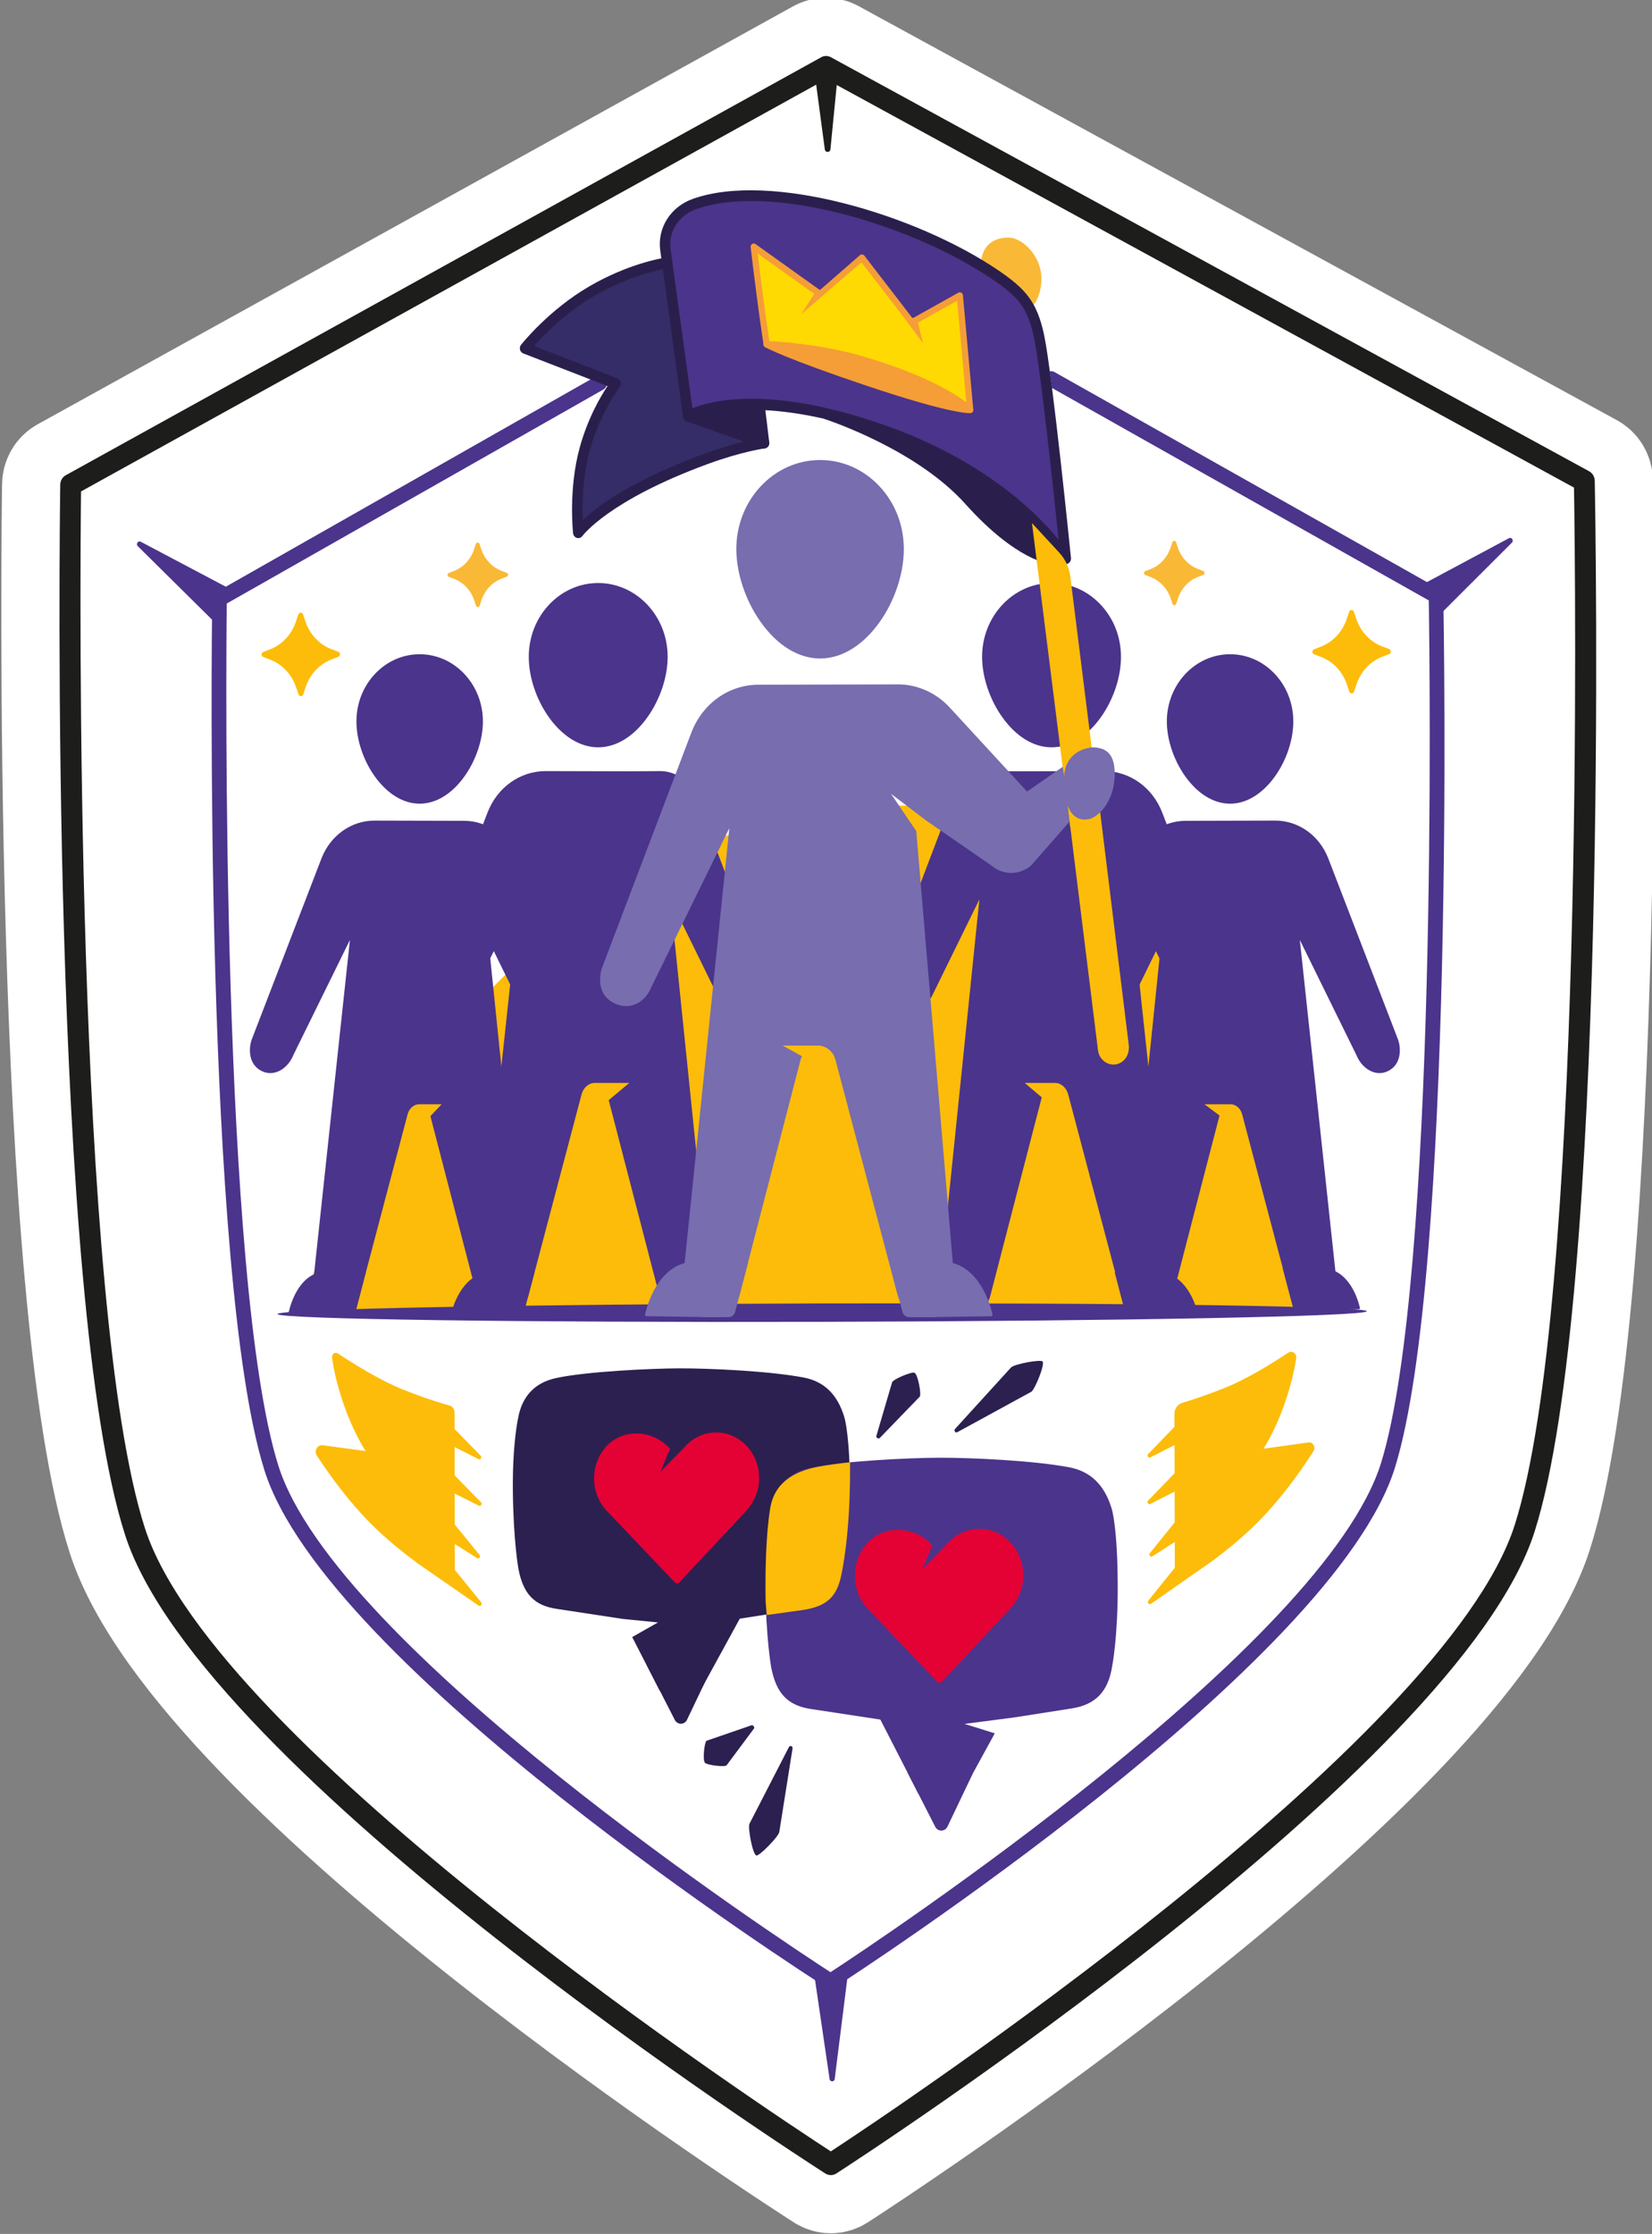
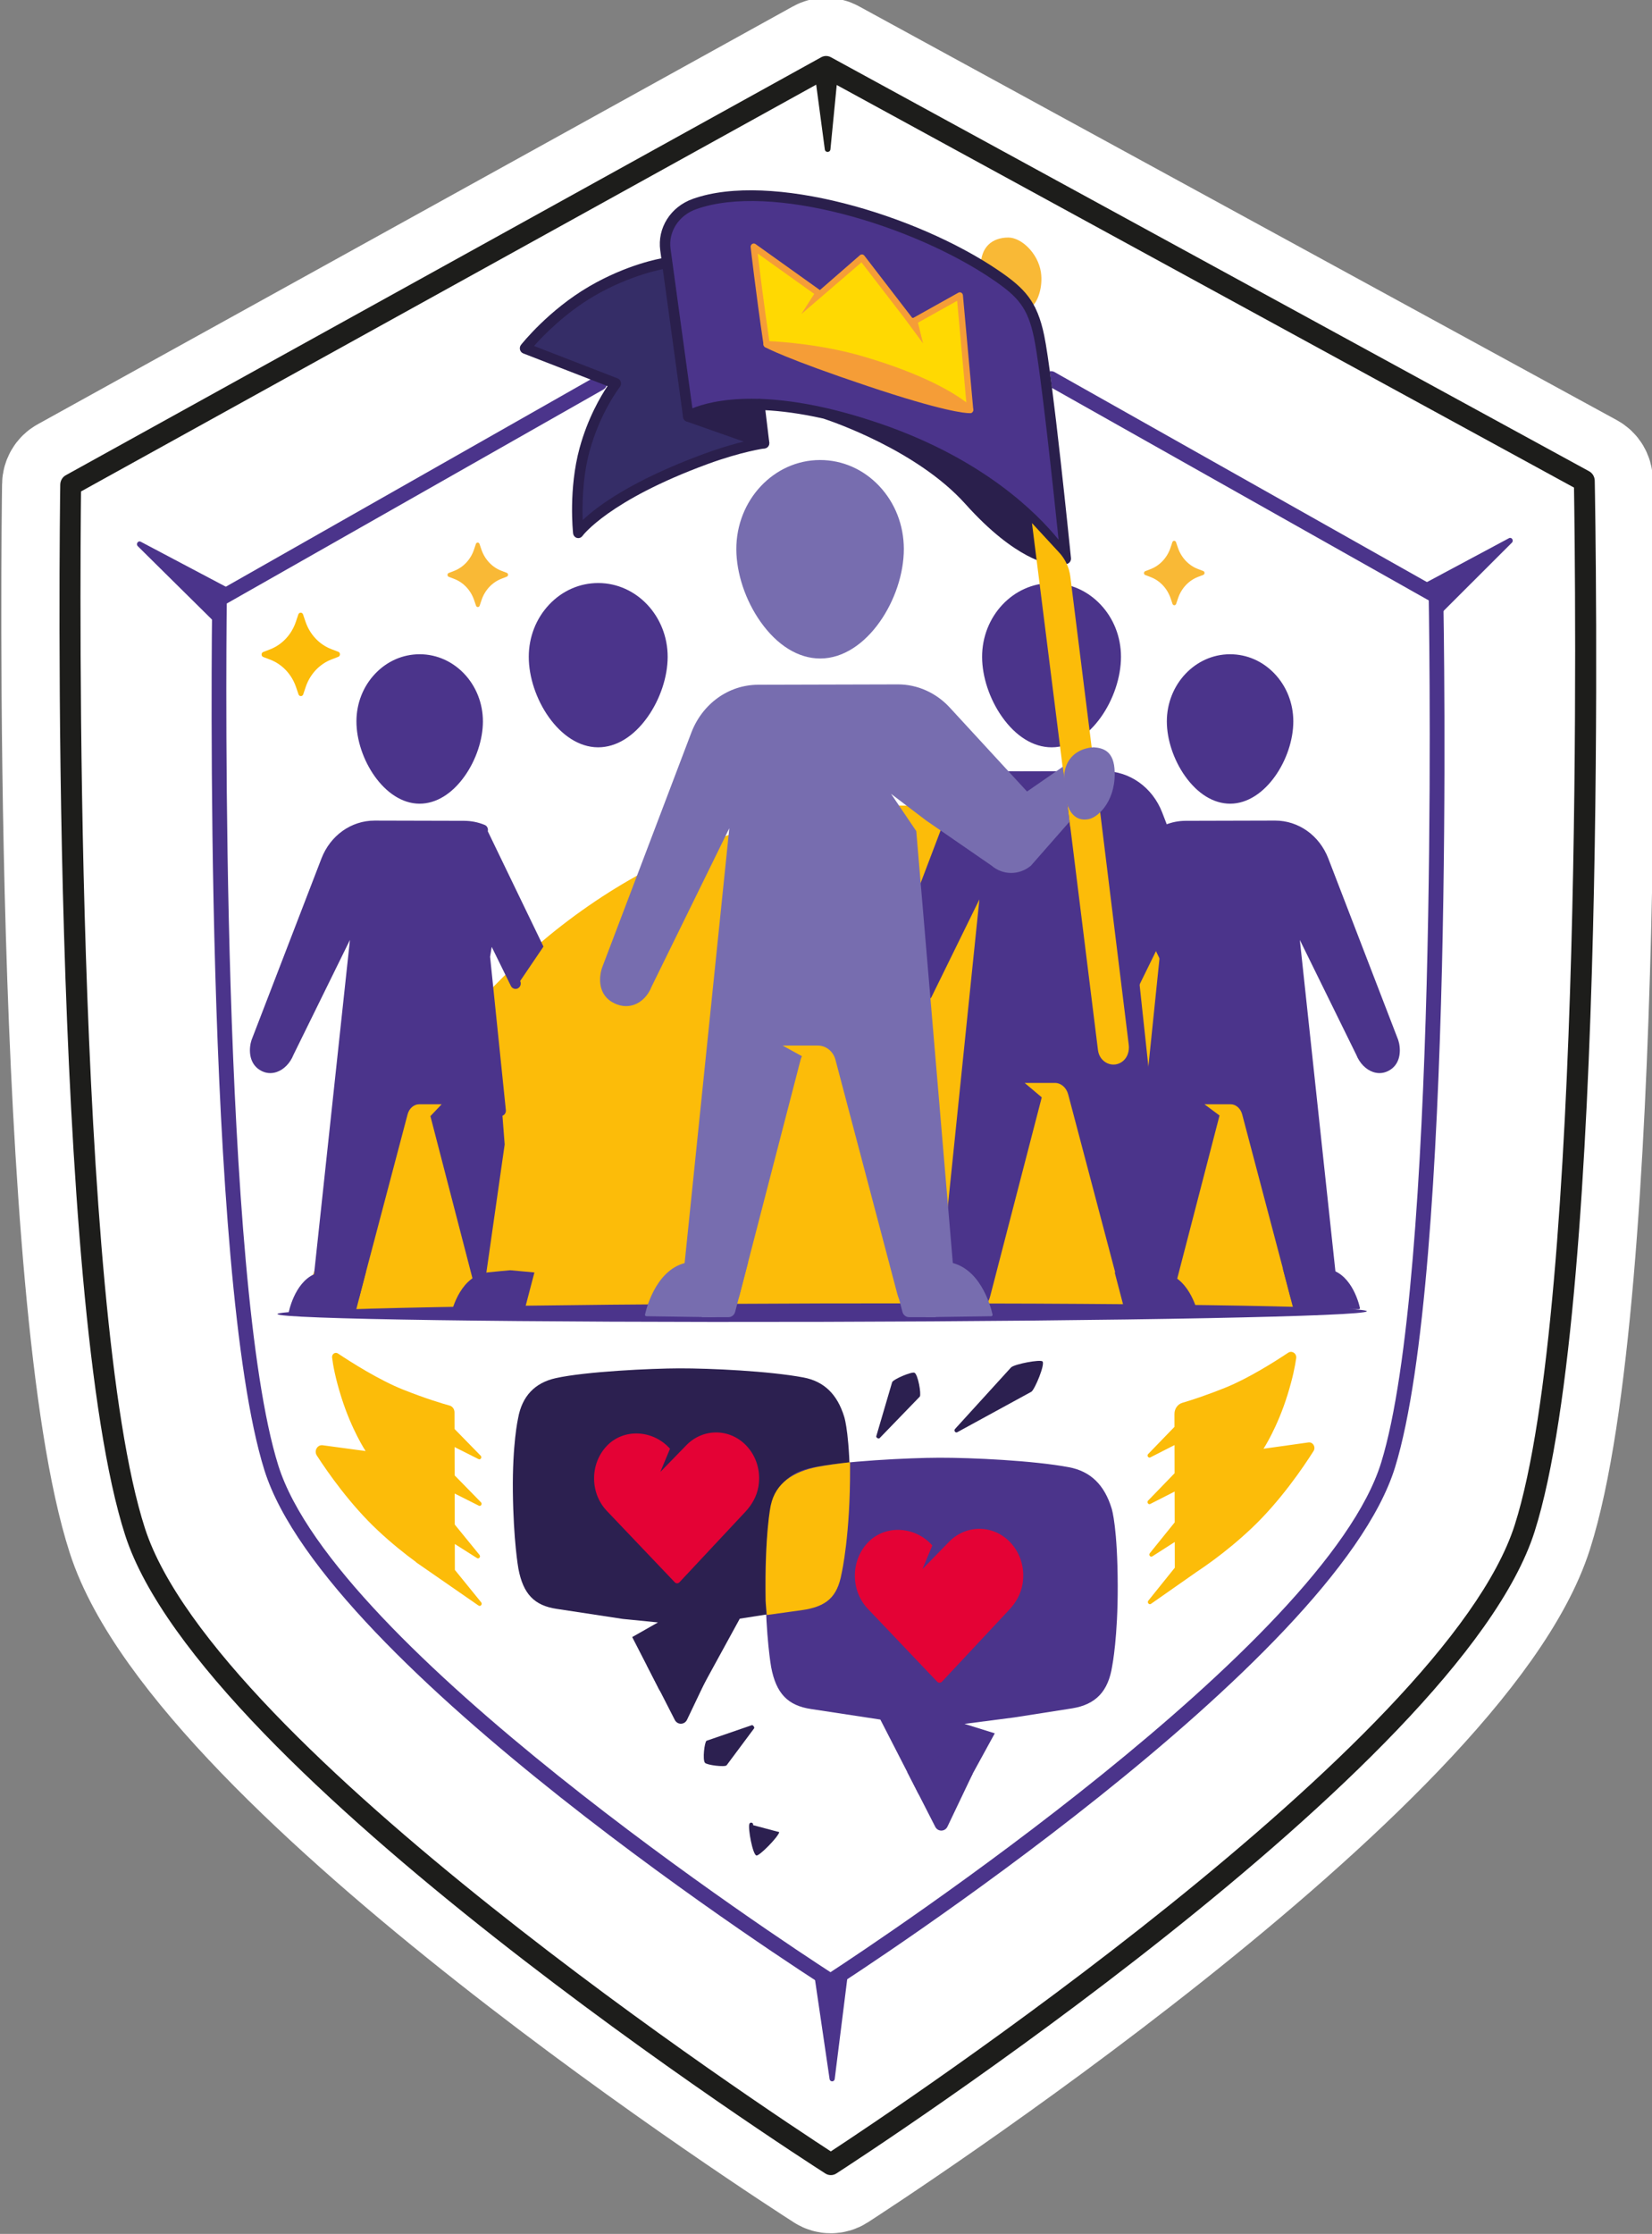
<svg xmlns="http://www.w3.org/2000/svg" xmlns:ns1="http://www.inkscape.org/namespaces/inkscape" width="85.282mm" height="115.296mm" viewBox="0 0 85.282 115.296" version="1.1" id="svg1">
  <rect x="0" y="0" width="85.282" height="115.296" fill="#808080" stroke="none" />
  <defs id="defs1">
    <clipPath id="clipPath16">
      <path d="M 0,595.276 H 841.89 V 0 H 0 Z" id="path14" />
    </clipPath>
  </defs>
  <g ns1:label="Layer 1" ns1:groupmode="layer" id="layer1" transform="translate(-71.702,-62.442)">
    <g id="g10" transform="matrix(0.353,0,0,-0.353,-35.152,227.417)">
      <g id="g12" clip-path="url(#clipPath16)">
        <g id="g18" transform="translate(535.917,397.066)">
          <path d="m 0,0 c -0.012,0.581 -0.325,1.109 -0.817,1.378 l -110.889,60.539 c -0.446,0.245 -0.977,0.242 -1.422,-0.003 L -223.597,0.804 c -0.491,-0.272 -0.802,-0.802 -0.811,-1.382 -0.071,-4.851 -1.62,-119.196 9.496,-153.606 11.208,-34.693 98.683,-90.942 102.4,-93.32 0.244,-0.156 0.521,-0.233 0.797,-0.233 0.278,0 0.557,0.079 0.802,0.238 3.714,2.396 91.065,59.095 102.115,93.846 C 2.164,-119.188 0.094,-4.85 0,0" style="fill:#ffffff;fill-opacity:1;fill-rule:nonzero;stroke:none" id="path20" />
        </g>
        <g id="g22" transform="translate(535.917,397.066)">
          <path d="m 0,0 c -0.012,0.581 -0.325,1.109 -0.817,1.378 l -110.889,60.539 c -0.446,0.245 -0.977,0.242 -1.422,-0.003 L -223.597,0.804 c -0.491,-0.272 -0.802,-0.802 -0.811,-1.382 -0.071,-4.851 -1.62,-119.196 9.496,-153.606 11.208,-34.693 98.683,-90.942 102.4,-93.32 0.244,-0.156 0.521,-0.233 0.797,-0.233 0.278,0 0.557,0.079 0.802,0.238 3.714,2.396 91.065,59.095 102.115,93.846 C 2.164,-119.188 0.094,-4.85 0,0 Z" style="fill:none;stroke:#ffffff;stroke-width:17.008;stroke-linecap:butt;stroke-linejoin:miter;stroke-miterlimit:10;stroke-dasharray:none;stroke-opacity:1" id="path24" />
        </g>
        <g id="g26" transform="translate(346.69,275.834)">
          <path d="m 0,0 c 0,0 19.398,66.667 80.33,73.345 60.932,6.679 71.654,-73.931 71.654,-73.931 z" style="fill:#fcbc09;fill-opacity:1;fill-rule:nonzero;stroke:none" id="path28" />
        </g>
        <g id="g30" transform="translate(426.162,260.201)">
          <path d="m 0,0 c -1.012,3.305 -2.96,5.185 -5.957,5.749 -4.98,0.939 -13.632,1.346 -18.186,1.334 -3.977,-0.01 -13.674,-0.454 -18.064,-1.435 -3.061,-0.682 -4.907,-2.662 -5.479,-5.821 -0.034,-0.153 -0.851,-3.833 -0.771,-10.8 0.083,-7.107 0.778,-11.067 0.81,-11.246 0.697,-3.679 2.318,-5.379 5.591,-5.864 l 9.69,-1.474 5.128,-0.509 -3.768,-2.139 3.717,-7.24 c 0.6,-1.344 1.84,-2.191 3.239,-2.21 h 0.057 c 1.375,0.004 2.611,0.811 3.199,2.051 l 5.522,10.087 9.76,1.529 c 3.32,0.546 5.049,2.389 5.597,5.921 0.031,0.165 0.793,4.106 0.771,11.236 C 0.832,-2.805 0.08,-0.245 0,0" style="fill:#2c2050;fill-opacity:1;fill-rule:nonzero;stroke:none" id="path32" />
        </g>
        <g id="g34" transform="translate(465.264,246.818)">
          <path d="M 0,0 C -1.057,3.451 -3.093,5.416 -6.224,6.007 -11.43,6.988 -20.47,7.413 -25.226,7.4 -29.381,7.39 -39.514,6.926 -44.102,5.902 h -0.001 c -3.197,-0.715 -5.128,-2.783 -5.724,-6.083 -0.036,-0.161 -0.889,-4.006 -0.806,-11.286 0.086,-7.425 0.814,-11.563 0.846,-11.751 0.729,-3.844 2.423,-5.62 5.843,-6.127 l 10.126,-1.54 5.304,-10.332 c 0.626,-1.404 1.923,-2.289 3.385,-2.309 0.02,0.001 0.039,0 0.06,0 1.436,0.004 2.727,0.847 3.34,2.144 l 4.647,8.485 -4.429,1.38 7.287,0.946 8.465,1.326 c 3.468,0.569 5.275,2.496 5.848,6.186 0.033,0.172 0.829,4.29 0.807,11.741 C 0.869,-2.931 0.083,-0.257 0,0" style="fill:#4b348b;fill-opacity:1;fill-rule:nonzero;stroke:none" id="path36" />
        </g>
        <g id="g38" transform="translate(382.181,328.951)">
          <path d="m 0,0 -8.141,16.859 c 0.087,0.379 -0.09,0.778 -0.447,0.926 -0.964,0.397 -1.979,0.6 -3.018,0.603 l -13.066,0.033 h -0.022 c -3.428,0 -6.48,-2.175 -7.779,-5.548 l -10.218,-26.526 c -0.359,-1.067 -0.548,-3.309 1.218,-4.399 0.775,-0.478 1.634,-0.574 2.477,-0.281 1.047,0.365 1.957,1.303 2.434,2.507 l 8.257,16.796 -5.459,-50.828 c -0.09,-1.062 0.243,-2.099 0.915,-2.868 0.657,-0.75 1.588,-1.181 2.554,-1.185 h 0.009 c 1.561,0 2.944,1.111 3.366,2.705 l 7.048,26.678 c 0.228,0.868 0.923,1.473 1.689,1.473 h 0.003 3.288 l -1.644,-1.737 6.862,-26.459 c 0.108,-0.424 0.519,-0.684 0.935,-0.56 0.407,0.115 0.647,0.552 0.536,0.977 l -0.388,1.498 2.916,20.407 -0.326,4.193 c 0.32,0.124 0.538,0.448 0.5,0.818 l -2.306,22.429 0.237,1.443 2.804,-5.712 c 0.135,-0.275 0.402,-0.434 0.68,-0.434 0.116,0 0.235,0.029 0.346,0.088 0.376,0.201 0.524,0.68 0.331,1.072 z" style="fill:#4b348b;fill-opacity:1;fill-rule:nonzero;stroke:none" id="path40" />
        </g>
        <g id="g42" transform="translate(415.429,247.284)">
          <path d="m 0,0 c -0.035,-0.143 -0.893,-4.048 -0.758,-13.943 0.007,-0.487 0.155,-1.658 0.167,-2.121 l 5.03,0.697 c 3.725,0.516 5.276,1.924 5.91,5.373 0.03,0.136 1.276,5.633 1.24,15.428 -0.002,0.521 0.007,0.35 10e-4,0.839 C 9.795,6.072 8.192,5.853 6.906,5.61 3.272,4.924 0.686,3.201 0,0" style="fill:#fcbc09;fill-opacity:1;fill-rule:nonzero;stroke:none" id="path44" />
        </g>
        <g id="g46" transform="translate(399.846,428.963)">
          <path d="m 0,0 c 0,0 -8.407,-2.029 -13.359,-5.596 -4.953,-3.567 -6.285,-6.678 -6.285,-6.678 l 12.626,-5.436 c 0,0 -3.517,-2.808 -4.612,-10.329 -1.096,-7.521 -0.865,-10.71 -0.865,-10.71 0,0 8.279,6.448 15.433,8.966 7.153,2.517 11.3,3.43 11.3,3.43 L 3.758,-22.369 0.55,-0.031 Z" style="fill:#352d67;fill-opacity:1;fill-rule:nonzero;stroke:none" id="path48" />
        </g>
        <g id="g50" transform="translate(404.192,407.026)">
          <path d="M 0,0 7.43,1.179 10.326,1.3 9.892,-4.416 c 0,0 -8.93,2.723 -9.892,4.416" style="fill:#2a1f4c;fill-opacity:1;fill-rule:nonzero;stroke:none" id="path52" />
        </g>
        <g id="g54" transform="translate(401.822,436.062)">
          <path d="m 0,0 c 0,0 1.851,2.985 10.838,2.768 8.987,-0.218 19.14,-3.31 19.14,-3.31 l 15.277,-7.065 6.981,-6.026 4.55,-34.77 -1.73,0.62 -16.546,9.456 c 0,0 -7.841,6.197 -13.202,8.002 -5.361,1.805 -16.745,2.527 -16.745,2.527 l -4.989,-1.239 -1.801,0.21 -3.749,24.314 z" style="fill:#4b348b;fill-opacity:1;fill-rule:nonzero;stroke:none" id="path56" />
        </g>
        <g id="g58" transform="translate(454.924,427.576)">
          <path d="m 0,0 c 0.352,-2.263 -0.542,-4.547 -1.375,-5.061 -0.901,-0.554 -2.14,1.682 -3.373,2.91 -1.916,1.908 -4.041,3.027 -4.041,3.027 -0.007,2.793 1.671,4.163 4.025,4.169 C -2.855,5.05 -0.429,2.756 0,0" style="fill:#f9b936;fill-opacity:1;fill-rule:nonzero;stroke:none" id="path60" />
        </g>
        <g id="g62" transform="translate(507.178,315.298)">
          <path d="m 0,0 -10.218,26.526 c -1.299,3.373 -4.35,5.549 -7.778,5.549 h -0.023 l -13.065,-0.034 c -1.039,-0.002 -2.054,-0.206 -3.018,-0.603 -0.357,-0.148 -0.535,-0.546 -0.447,-0.926 l -8.141,-16.859 3.408,-5.032 c -0.193,-0.392 -0.044,-0.871 0.331,-1.072 0.111,-0.059 0.23,-0.088 0.347,-0.088 0.278,0 0.544,0.159 0.68,0.434 l 2.804,5.712 0.236,-1.443 -2.305,-22.429 c -0.038,-0.37 0.18,-0.694 0.5,-0.818 l -0.326,-4.193 2.916,-20.407 -0.388,-1.498 c -0.111,-0.424 0.129,-0.862 0.536,-0.976 0.416,-0.124 0.827,0.136 0.934,0.559 l 6.888,26.555 -2.207,1.641 h 3.826 0.003 c 0.766,0 1.461,-0.604 1.689,-1.473 l 7.048,-26.678 c 0.421,-1.593 1.805,-2.705 3.366,-2.705 h 0.008 c 0.966,0.004 1.898,0.436 2.554,1.186 0.672,0.768 1.006,1.805 0.916,2.867 l -5.46,50.828 8.257,-16.795 c 0.478,-1.205 1.388,-2.142 2.435,-2.507 0.843,-0.294 1.702,-0.197 2.476,0.281 C 0.549,-3.309 0.359,-1.067 0,0" style="fill:#4b348b;fill-opacity:1;fill-rule:nonzero;stroke:none" id="path64" />
        </g>
        <g id="g66" transform="translate(483.943,319.276)">
          <path d="m 0,0 -11.272,29.265 c -1.421,3.689 -4.759,6.068 -8.51,6.068 h -0.024 l -12.16,-0.031 -4.585,0.031 c -2.006,-0.003 -4.187,-1.26 -4.954,-3.194 l -1.913,-4.823 c -0.012,-0.024 -0.031,-0.04 -0.041,-0.066 l -0.339,-0.894 -10e-4,-0.002 -3.657,-9.627 h -0.825 l 1.268,-14.975 0.924,0.258 c 0.02,-0.013 0.032,-0.032 0.054,-0.044 0.376,-0.2 0.834,-0.044 1.026,0.346 l 6.998,14.261 -4.872,-47.391 -0.065,0.223 c 0,0 -0.923,-6.589 -1.038,-8.755 -0.116,-2.166 0.836,-3.4 0.836,-3.4 0,0 0.028,-0.004 0.067,-0.01 0.713,-1.008 1.817,-1.607 3.018,-1.607 h 0.007 c 1.69,0.004 3.185,1.214 3.631,2.942 l 7.535,29.056 -2.498,2.109 h 4.423 c 0.896,0.003 1.681,-0.691 1.943,-1.684 l 7.775,-29.431 c 0.455,-1.723 1.95,-2.924 3.638,-2.924 h 0.008 c 1.044,0.004 2.05,0.47 2.759,1.282 0.727,0.83 1.088,1.952 0.99,3.098 l -6.071,56.519 9.31,-18.934 c 0.515,-1.301 1.493,-2.311 2.614,-2.702 0.907,-0.316 1.832,-0.209 2.67,0.307 C 0.57,-3.555 0.381,-1.146 0,0" style="fill:#4b348b;fill-opacity:1;fill-rule:nonzero;stroke:none" id="path68" />
        </g>
        <g id="g70" transform="translate(373.109,386.995)">
          <path d="M 0,0 -0.281,0.823 C -0.371,1.089 -0.724,1.088 -0.813,0.822 L -1.09,-0.003 c -0.486,-1.448 -1.555,-2.59 -2.913,-3.115 l -0.774,-0.298 c -0.249,-0.096 -0.248,-0.472 0.002,-0.567 L -4,-4.278 c 1.361,-0.517 2.434,-1.654 2.927,-3.099 l 0.28,-0.824 c 0.09,-0.265 0.444,-0.264 0.533,0.002 l 0.277,0.824 c 0.486,1.449 1.554,2.591 2.913,3.115 l 0.773,0.299 c 0.25,0.096 0.249,0.472 -10e-4,0.566 L 2.927,-3.1 C 1.566,-2.583 0.493,-1.446 0,0" style="fill:#f9b936;fill-opacity:1;fill-rule:nonzero;stroke:none" id="path72" />
        </g>
        <g id="g74" transform="translate(347.384,376.448)">
          <path d="M 0,0 -0.363,1.066 C -0.48,1.41 -0.937,1.409 -1.053,1.064 l -0.359,-1.067 c -0.629,-1.876 -2.012,-3.354 -3.771,-4.034 l -1.002,-0.386 c -0.323,-0.124 -0.322,-0.611 0.002,-0.734 l 1.003,-0.382 c 1.763,-0.669 3.152,-2.141 3.79,-4.013 l 0.363,-1.066 c 0.117,-0.343 0.575,-0.342 0.691,0.002 l 0.358,1.068 c 0.629,1.875 2.012,3.354 3.771,4.033 l 1.002,0.386 c 0.323,0.125 0.322,0.611 -0.002,0.734 L 3.79,-4.013 C 2.027,-3.344 0.638,-1.872 0,0" style="fill:#fcbc09;fill-opacity:1;fill-rule:nonzero;stroke:none" id="path76" />
        </g>
        <g id="g78" transform="translate(473.876,387.255)">
          <path d="M 0,0 0.276,0.825 C 0.366,1.091 0.719,1.092 0.81,0.826 L 1.09,0.003 c 0.493,-1.446 1.566,-2.583 2.928,-3.1 l 0.774,-0.295 c 0.25,-0.094 0.251,-0.47 0.002,-0.566 L 4.02,-4.257 C 2.661,-4.781 1.593,-5.923 1.106,-7.372 L 0.83,-8.196 C 0.741,-8.462 0.388,-8.463 0.297,-8.198 l -0.28,0.823 c -0.493,1.446 -1.566,2.583 -2.927,3.1 l -0.776,0.295 c -0.25,0.095 -0.251,0.47 -10e-4,0.567 l 0.774,0.298 C -1.555,-2.59 -0.486,-1.448 0,0" style="fill:#f9b936;fill-opacity:1;fill-rule:nonzero;stroke:none" id="path80" />
        </g>
        <g id="g82" transform="translate(499.648,376.841)">
-           <path d="M 0,0 0.358,1.068 C 0.475,1.412 0.932,1.414 1.049,1.07 L 1.412,0.004 C 2.05,-1.868 3.439,-3.34 5.201,-4.01 L 6.205,-4.391 C 6.528,-4.514 6.53,-5 6.207,-5.125 L 5.205,-5.512 C 3.445,-6.19 2.063,-7.669 1.434,-9.544 l -0.359,-1.068 c -0.115,-0.345 -0.573,-0.346 -0.69,-0.002 l -0.364,1.066 c -0.637,1.872 -2.027,3.343 -3.789,4.013 l -1.003,0.382 c -0.324,0.122 -0.325,0.609 -0.002,0.734 l 1.002,0.386 C -2.012,-3.354 -0.629,-1.875 0,0" style="fill:#fcbc09;fill-opacity:1;fill-rule:nonzero;stroke:none" id="path84" />
-         </g>
+           </g>
        <g id="g86" transform="translate(431.277,396.295)">
          <path d="m 0,0 c -2.313,2.449 -5.381,3.796 -8.645,3.796 h -0.03 c -6.753,-0.018 -12.235,-5.871 -12.218,-13.049 0.009,-3.512 1.33,-7.473 3.537,-10.596 2.447,-3.466 5.546,-5.374 8.727,-5.374 h 0.022 C -1.823,-25.205 3.621,-16.437 3.604,-9.19 3.596,-5.716 2.315,-2.452 0,0" style="fill:#776daf;fill-opacity:1;fill-rule:nonzero;stroke:none" id="path88" />
        </g>
        <g id="g90" transform="translate(463.65,378.96)">
          <path d="m 0,0 c -1.917,2.03 -4.461,3.147 -7.167,3.147 h -0.026 c -5.6,-0.014 -10.145,-4.866 -10.131,-10.816 0.007,-2.902 1.097,-6.173 2.919,-8.751 2.029,-2.873 4.603,-4.454 7.249,-4.454 h 0.018 C -1.513,-20.859 3.001,-13.61 2.987,-7.618 2.98,-4.738 1.92,-2.033 0,0" style="fill:#4b348b;fill-opacity:1;fill-rule:nonzero;stroke:none" id="path92" />
        </g>
        <g id="g94" transform="translate(489.119,368.829)">
          <path d="m 0,0 c -1.745,1.849 -4.062,2.866 -6.527,2.866 h -0.024 c -5.098,-0.013 -9.237,-4.431 -9.224,-9.848 0.006,-2.637 0.997,-5.608 2.651,-7.95 1.848,-2.614 4.193,-4.053 6.608,-4.053 H -6.5 c 5.122,0.013 9.232,6.603 9.22,12.051 C 2.714,-4.313 1.748,-1.851 0,0" style="fill:#4b348b;fill-opacity:1;fill-rule:nonzero;stroke:none" id="path96" />
        </g>
        <g id="g98" transform="translate(410.182,336.003)">
-           <path d="m 0,0 -3.657,9.627 -10e-4,0.002 -0.34,0.895 c -0.009,0.025 -0.029,0.042 -0.041,0.066 l -1.912,4.822 c -0.767,1.935 -2.948,3.191 -4.954,3.195 l -4.585,-0.032 -12.161,0.032 h -0.023 c -3.751,0 -7.09,-2.38 -8.511,-6.069 l -11.272,-29.265 c -0.38,-1.146 -0.57,-3.555 1.332,-4.729 0.837,-0.516 1.762,-0.623 2.669,-0.306 1.122,0.39 2.099,1.4 2.615,2.701 l 9.309,18.935 -6.071,-56.52 c -0.098,-1.146 0.264,-2.268 0.99,-3.098 0.709,-0.811 1.715,-1.278 2.759,-1.282 h 0.009 c 1.688,0 3.182,1.201 3.637,2.924 l 7.776,29.431 c 0.262,0.994 1.047,1.687 1.942,1.685 h 5.039 l -3.008,-2.52 7.429,-28.646 c 0.447,-1.727 1.942,-2.937 3.632,-2.941 h 0.007 c 1.201,0 2.305,0.598 3.017,1.606 0.04,0.006 0.068,0.011 0.068,0.011 0,0 0.951,1.233 0.836,3.399 -0.115,2.166 -1.038,8.755 -1.038,8.755 l -0.066,-0.222 -4.872,47.39 6.998,-14.261 c 0.193,-0.39 0.651,-0.545 1.027,-0.345 0.021,0.011 0.034,0.031 0.053,0.044 L -0.444,-14.974 0.825,0 Z" style="fill:#4b348b;fill-opacity:1;fill-rule:nonzero;stroke:none" id="path100" />
-         </g>
+           </g>
        <g id="g102" transform="translate(383.019,378.96)">
          <path d="m 0,0 c 1.917,2.03 4.461,3.147 7.167,3.147 h 0.026 c 5.599,-0.014 10.145,-4.866 10.131,-10.816 -0.007,-2.902 -1.098,-6.173 -2.919,-8.751 -2.03,-2.873 -4.603,-4.454 -7.25,-4.454 H 7.138 C 1.512,-20.859 -3.001,-13.61 -2.988,-7.618 -2.98,-4.738 -1.92,-2.033 0,0" style="fill:#4b348b;fill-opacity:1;fill-rule:nonzero;stroke:none" id="path104" />
        </g>
        <g id="g106" transform="translate(357.549,368.829)">
          <path d="M 0,0 C 1.746,1.849 4.063,2.866 6.527,2.866 H 6.55 c 5.099,-0.013 9.238,-4.431 9.225,-9.848 -0.006,-2.637 -0.997,-5.608 -2.651,-7.95 -1.848,-2.614 -4.193,-4.053 -6.608,-4.053 H 6.5 c -5.122,0.013 -9.232,6.603 -9.22,12.051 C -2.713,-4.313 -1.748,-1.851 0,0" style="fill:#4b348b;fill-opacity:1;fill-rule:nonzero;stroke:none" id="path108" />
        </g>
        <g id="g110" transform="translate(510.231,381.629)">
          <path d="M 0,0 13.146,7.034 C 13.537,7.243 13.894,6.699 13.575,6.38 L 2.639,-4.541 2.476,-1.396 Z" style="fill:#4b348b;fill-opacity:1;fill-rule:nonzero;stroke:none" id="path112" />
        </g>
        <g id="g114" transform="translate(426.719,178.906)">
          <path d="m 0,0 -1.947,-15.521 c -0.058,-0.46 -0.682,-0.467 -0.749,-0.008 L -5.012,0.24 -2.479,-1.39 Z" style="fill:#4b348b;fill-opacity:1;fill-rule:nonzero;stroke:none" id="path116" />
        </g>
        <g id="g118" transform="translate(336.458,381.181)">
          <path d="m 0,0 -13.178,6.966 c -0.391,0.207 -0.746,-0.339 -0.426,-0.655 l 10.987,-10.866 0.148,3.147 z" style="fill:#4b348b;fill-opacity:1;fill-rule:nonzero;stroke:none" id="path120" />
        </g>
        <g id="g122" transform="translate(502.592,275.635)">
          <path d="m 0,0 c 0.002,-0.742 -35.661,-1.436 -79.655,-1.549 -43.994,-0.114 -79.66,0.397 -79.662,1.139 -0.002,0.743 35.661,1.436 79.656,1.55 C -35.667,1.253 -0.001,0.743 0,0" style="fill:#4b348b;fill-opacity:1;fill-rule:nonzero;stroke:none" id="path124" />
        </g>
        <g id="g126" transform="translate(443.524,424.179)">
          <path d="m 0,0 c -0.014,0.159 -0.104,0.3 -0.238,0.375 -0.135,0.076 -0.297,0.076 -0.434,0.001 l -6.598,-3.688 -0.158,0.028 -6.986,9.075 c -0.077,0.101 -0.19,0.164 -0.312,0.177 -0.118,0.008 -0.242,-0.027 -0.337,-0.109 l -5.853,-5.097 -9.414,6.724 c -0.148,0.107 -0.342,0.112 -0.494,0.015 -0.154,-0.097 -0.239,-0.278 -0.219,-0.464 0.007,-0.062 0.707,-6.327 1.884,-14.28 0.034,-0.228 0.219,-0.399 0.441,-0.404 0.069,-0.002 7.039,-0.212 13.847,-2.205 11.797,-3.453 15.571,-7.207 15.607,-7.244 0.088,-0.09 0.203,-0.136 0.322,-0.136 0.065,0 0.132,0.015 0.196,0.046 0.173,0.086 0.277,0.276 0.259,0.476 z" style="fill:#f59d37;fill-opacity:1;fill-rule:nonzero;stroke:none" id="path128" />
        </g>
        <g id="g130" transform="translate(428.901,415.247)">
          <path d="m 0,0 c -6.002,1.757 -12.122,2.15 -13.688,2.225 -0.862,5.863 -1.459,10.753 -1.702,12.81 L -7.125,9.131 -9.019,6.175 -0.213,13.747 6.018,5.654 8.79,1.901 8.045,4.923 13.777,8.127 15.122,-6.734 C 13.421,-5.432 9.033,-2.644 0,0" style="fill:#ffd902;fill-opacity:1;fill-rule:nonzero;stroke:none" id="path132" />
        </g>
        <g id="g134" transform="translate(444.484,406.944)">
          <path d="m 0,0 c -0.662,0 -3.844,0.254 -14.931,3.969 -11.94,4.002 -14.844,5.61 -14.962,5.677 -0.222,0.125 -0.305,0.414 -0.185,0.646 0.12,0.231 0.396,0.317 0.62,0.194 0.028,-0.016 2.997,-1.65 14.807,-5.608 C -2.492,0.804 -0.056,0.937 0.043,0.956 0.295,0.96 0.516,0.786 0.539,0.527 0.564,0.268 0.391,0.037 0.144,0.005 0.132,0.004 0.089,0 0,0" style="fill:#f59d37;fill-opacity:1;fill-rule:nonzero;stroke:none" id="path136" />
        </g>
        <g id="g138" transform="translate(494.05,256.453)">
          <path d="m 0,0 -6.568,-0.921 c 0,0 2.007,3.043 3.508,7.871 0.755,2.43 1.108,4.202 1.271,5.363 0.098,0.688 -0.615,1.173 -1.169,0.805 C -4.934,11.803 -8.801,9.356 -12.125,8.02 -15.032,6.852 -17.201,6.155 -18.434,5.795 -19.127,5.592 -19.595,4.926 -19.593,4.16 l 0.004,-1.88 -3.873,-4.001 c -0.203,-0.273 0.113,-0.637 0.386,-0.444 l 3.494,1.779 0.009,-4.117 -3.899,-4.027 c -0.203,-0.274 0.113,-0.638 0.385,-0.445 l 3.52,1.793 0.01,-4.504 -3.646,-4.518 c -0.202,-0.274 0.113,-0.638 0.386,-0.444 l 3.267,2.093 0.008,-3.761 -3.875,-4.821 c -0.211,-0.283 0.116,-0.66 0.398,-0.46 l 6.629,4.64 c 0.744,0.493 1.581,1.071 2.499,1.75 l 0.002,0.001 c 1.689,1.248 3.618,2.808 5.584,4.667 4.176,3.947 7.518,8.857 9.051,11.278 C 1.116,-0.676 0.657,0.092 0,0" style="fill:#fcbc09;fill-opacity:1;fill-rule:nonzero;stroke:none" id="path140" />
        </g>
        <g id="g142" transform="translate(373.08,233.065)">
          <path d="m 0,0 -3.858,4.751 -0.009,3.787 3.238,-2.053 c 0.273,-0.191 0.587,0.174 0.383,0.447 l -3.627,4.451 -0.01,4.532 3.488,-1.754 c 0.273,-0.192 0.587,0.174 0.383,0.446 l -3.878,3.967 -0.009,4.138 3.462,-1.742 c 0.274,-0.192 0.588,0.174 0.384,0.446 l -3.852,3.94 -0.006,2.426 c -10e-4,0.473 -0.289,0.881 -0.72,0.999 -1.109,0.305 -3.461,1.009 -6.763,2.318 -3.551,1.406 -7.724,4.071 -9.558,5.294 -0.408,0.272 -0.921,-0.082 -0.86,-0.591 0.136,-1.128 0.481,-3.045 1.357,-5.82 1.523,-4.821 3.544,-7.853 3.544,-7.853 l -6.278,0.848 c -0.776,0.104 -1.301,-0.815 -0.857,-1.5 1.614,-2.496 4.884,-7.174 8.925,-10.957 1.97,-1.844 3.899,-3.388 5.59,-4.625 L -9.556,5.882 -0.397,-0.462 C -0.114,-0.66 0.211,-0.281 0,0" style="fill:#fcbc09;fill-opacity:1;fill-rule:nonzero;stroke:none" id="path144" />
        </g>
        <g id="g146" transform="translate(411.866,255.967)">
          <path d="m 0,0 c -2.459,2.605 -6.445,2.592 -8.89,-0.023 l -3.703,-3.805 1.413,3.392 -0.154,0.164 c -2.471,2.617 -6.711,2.832 -9.152,0.182 -1.163,-1.262 -1.801,-2.928 -1.796,-4.697 0.004,-1.786 0.661,-3.464 1.852,-4.725 l 9.944,-10.447 c 0.192,-0.201 0.501,-0.2 0.691,0.004 l 9.654,10.322 c 0.939,1.005 1.656,2.261 1.89,3.656 C 2.124,-3.735 1.465,-1.552 0,0" style="fill:#e40235;fill-opacity:1;fill-rule:nonzero;stroke:none" id="path148" />
        </g>
        <g id="g150" transform="translate(450.455,241.837)">
          <path d="m 0,0 c -2.51,2.657 -6.577,2.645 -9.07,-0.023 l -3.779,-3.882 1.441,3.461 -0.156,0.167 c -2.522,2.67 -6.848,2.888 -9.338,0.185 -1.187,-1.287 -1.837,-2.987 -1.833,-4.792 0.004,-1.823 0.675,-3.534 1.889,-4.82 l 10.147,-10.66 c 0.195,-0.205 0.511,-0.204 0.705,0.004 l 9.849,10.532 c 0.959,1.025 1.691,2.307 1.929,3.73 C 2.166,-3.812 1.494,-1.583 0,0" style="fill:#e40235;fill-opacity:1;fill-rule:nonzero;stroke:none" id="path152" />
        </g>
        <g id="g154" transform="translate(513.773,380.256)">
          <path d="m 0,0 c -0.007,0.401 -0.222,0.768 -0.56,0.958 l -56.316,31.749 c -0.218,0.123 -0.455,0.141 -0.681,0.101 l 0.315,-2.428 55.118,-31.072 c 0.136,-8.595 1.355,-99.051 -6.958,-126.046 -8.216,-26.679 -73.773,-70.101 -80.536,-74.521 -6.778,4.388 -72.424,47.469 -80.759,74.104 -8.435,26.951 -7.629,117.412 -7.533,126.008 l 55.069,31.285 c 0.518,0.295 0.709,0.971 0.426,1.512 -0.282,0.541 -0.929,0.741 -1.448,0.446 L -179.479,0.498 c -0.339,-0.192 -0.551,-0.56 -0.558,-0.962 -0.056,-4.024 -1.295,-98.867 7.629,-127.381 8.991,-28.729 79.251,-73.775 82.236,-75.678 0.172,-0.108 0.365,-0.163 0.558,-0.163 0.194,0 0.388,0.055 0.559,0.166 2.983,1.919 73.146,47.327 82.006,76.1 C 1.746,-98.859 0.075,-4.023 0,0" style="fill:#4b348b;fill-opacity:1;fill-rule:nonzero;stroke:none" id="path156" />
        </g>
        <g id="g158" transform="translate(387.271,388.672)">
          <path d="m 0,0 c -0.065,0 -0.131,0.009 -0.196,0.027 -0.303,0.085 -0.526,0.352 -0.562,0.677 -0.028,0.261 -0.684,6.477 0.948,12.461 1.197,4.387 3.102,7.598 4.083,9.065 l -12.324,4.778 c -0.231,0.09 -0.407,0.29 -0.471,0.539 -0.064,0.249 -0.008,0.515 0.148,0.713 0.164,0.206 4.047,5.079 9.936,8.522 5.6,3.275 10.487,4.106 10.692,4.139 0.403,0.072 0.806,-0.227 0.872,-0.661 0.065,-0.435 -0.218,-0.842 -0.635,-0.911 C 12.444,39.341 7.657,38.521 2.308,35.394 -1.907,32.929 -5.108,29.627 -6.474,28.095 L 5.757,23.353 c 0.23,-0.09 0.406,-0.29 0.47,-0.538 C 6.291,22.567 6.237,22.301 6.081,22.103 6.052,22.066 3.2,18.385 1.657,12.729 0.613,8.9 0.565,4.873 0.647,2.64 2.729,4.608 7.75,8.414 18.36,12.313 c 3.828,1.408 6.676,2.025 7.962,2.261 l -0.588,4.881 c -0.053,0.436 0.244,0.835 0.661,0.889 0.418,0.057 0.8,-0.254 0.852,-0.69 l 0.681,-5.647 C 27.981,13.571 27.685,13.173 27.267,13.118 27.233,13.113 23.885,12.657 18.866,10.812 4.432,5.506 0.651,0.374 0.615,0.322 0.468,0.117 0.239,0 0,0" style="fill:#2a1f4c;fill-opacity:1;fill-rule:nonzero;stroke:none" id="path160" />
        </g>
        <g id="g162" transform="translate(412.608,409.051)">
          <path d="m 0,0 c -4.486,0 -7.282,-0.839 -8.647,-1.399 l -3.194,23.308 v 0.001 c -0.344,2.51 1.194,4.897 3.739,5.804 10.934,3.894 31.636,-2.295 43.381,-10.286 3.725,-2.534 5.118,-4.12 6.031,-8.51 0.961,-4.624 2.867,-22.512 3.596,-29.531 C 41.75,-16.717 33.921,-8.859 19.027,-3.707 10.778,-0.854 4.527,0 0,0 m 42.8,9.256 c -1.032,4.969 -2.818,6.871 -6.689,9.505 C 24.072,26.954 2.748,33.266 -8.593,29.22 -11.844,28.062 -13.8,24.963 -13.35,21.684 v 10e-4 l 3.338,-24.367 c 0.035,-0.262 0.195,-0.488 0.424,-0.603 0.229,-0.116 0.499,-0.104 0.718,0.031 0.067,0.041 5.843,3.406 19.387,0.349 1.137,-0.372 13.703,-4.614 20.751,-12.476 7.477,-8.34 12.318,-8.781 12.52,-8.796 0.019,-0.001 0.036,-0.001 0.054,-0.001 0.394,0 0.725,0.317 0.756,0.734 0.005,0.071 -0.012,0.137 -0.025,0.204 l 0.37,-0.009 c 0.24,-0.341 0.359,-0.536 0.369,-0.55 0.141,-0.237 0.389,-0.374 0.645,-0.374 0.083,0 0.168,0.014 0.25,0.044 0.335,0.121 0.546,0.467 0.509,0.836 -0.111,1.087 -2.7,26.703 -3.916,32.549" style="fill:#2a1f4c;fill-opacity:1;fill-rule:nonzero;stroke:none" id="path164" />
        </g>
        <g id="g166" transform="translate(414.442,401.783)">
          <path d="m 0,0 c -0.081,0 -0.163,0.014 -0.244,0.042 l -11.091,3.903 c -0.399,0.14 -0.614,0.591 -0.479,1.008 0.134,0.417 0.567,0.642 0.967,0.5 L 0.244,1.55 C 0.644,1.41 0.858,0.958 0.723,0.542 0.616,0.21 0.319,0 0,0" style="fill:#2a1f4c;fill-opacity:1;fill-rule:nonzero;stroke:none" id="path168" />
        </g>
        <g id="g170" transform="translate(463.568,348.808)">
          <path d="m 0,0 -0.673,0.729 0.475,0.39 -4.141,33.121 c -0.164,1.313 -0.728,2.537 -1.608,3.49 l -4.001,4.333 5.579,-44.371 0.017,0.015 4.057,-32.705 c 0.231,-1.861 2.277,-2.752 3.668,-1.589 0.664,0.555 0.942,1.478 0.834,2.358 z" style="fill:#fcbc09;fill-opacity:1;fill-rule:nonzero;stroke:none" id="path172" />
        </g>
        <g id="g174" transform="translate(465.684,355.006)">
          <path d="m 0,0 c -0.22,2.623 -1.788,2.985 -2.99,3.077 -0.021,0.002 -0.043,0.005 -0.058,0.002 -0.078,0 -1.931,-0.02 -3.199,-1.389 -0.795,-0.856 -1.176,-2.018 -1.135,-3.453 0.077,-2.736 0.563,-4.385 1.528,-5.19 0.423,-0.354 0.921,-0.531 1.485,-0.531 0.196,0 0.4,0.021 0.611,0.064 C -2.188,-7.101 0.367,-4.412 0,0" style="fill:#776daf;fill-opacity:1;fill-rule:nonzero;stroke:none" id="path176" />
        </g>
        <g id="g178" transform="translate(416.287,416.834)">
          <path d="m 0,0 c 0,0 8.707,-0.668 14.489,-2.464 5.782,-1.796 12.885,-6.159 12.885,-6.159 l -0.13,-0.707 c 0,0 -9.391,2.444 -15.348,4.711 -5.958,2.268 -10.681,3.658 -10.681,3.658 z" style="fill:#f59d37;fill-opacity:1;fill-rule:nonzero;stroke:none" id="path180" />
        </g>
        <g id="g182" transform="translate(406.78,274.769)">
          <path d="m 0,0 -9.555,0.137 c -0.128,0.002 -0.223,0.119 -0.194,0.249 0.291,1.278 1.877,7.127 6.65,7.689 C -1.028,8.319 0,0 0,0" style="fill:#776daf;fill-opacity:1;fill-rule:nonzero;stroke:none" id="path184" />
        </g>
        <g id="g186" transform="translate(412.118,282.837)">
          <path d="m 0,0 -1.908,-7.296 c -0.119,-0.456 -0.516,-0.772 -0.969,-0.772 h -3.924 l 2.443,8.466 z" style="fill:#776daf;fill-opacity:1;fill-rule:nonzero;stroke:none" id="path188" />
        </g>
        <g id="g190" transform="translate(377.324,281.63)">
          <path d="m 0,0 c 0,0 -2.333,-0.203 -3.306,-0.317 -3.867,-0.456 -5.152,-5.196 -5.388,-6.232 -0.024,-0.104 0.053,-0.2 0.156,-0.202 l 6.563,-0.094 -0.004,-0.016 H 1.2 c 0.367,0 0.689,0.256 0.785,0.626 l 1.547,5.912 z" style="fill:#4b348b;fill-opacity:1;fill-rule:nonzero;stroke:none" id="path192" />
        </g>
        <g id="g194" transform="translate(469.251,281.63)">
          <path d="M 0,0 C 0,0 2.334,-0.203 3.306,-0.317 7.173,-0.773 8.459,-5.513 8.694,-6.549 8.718,-6.653 8.641,-6.749 8.537,-6.751 L 1.975,-6.845 1.979,-6.861 H -1.2 c -0.367,0 -0.689,0.256 -0.785,0.626 l -1.546,5.912 z" style="fill:#4b348b;fill-opacity:1;fill-rule:nonzero;stroke:none" id="path196" />
        </g>
        <g id="g198" transform="translate(493.565,282.161)">
          <path d="M 0,0 C 0,0 2.151,-0.187 3.048,-0.292 6.614,-0.712 7.8,-5.083 8.017,-6.038 8.039,-6.135 7.968,-6.223 7.872,-6.225 L 1.82,-6.312 1.825,-6.327 h -2.932 c -0.338,0 -0.635,0.236 -0.724,0.577 l -1.426,5.452 z" style="fill:#4b348b;fill-opacity:1;fill-rule:nonzero;stroke:none" id="path200" />
        </g>
        <g id="g202" transform="translate(352.956,281.694)">
          <path d="M 0,0 C 0,0 -2.152,-0.19 -3.048,-0.298 -6.614,-0.726 -7.8,-5.179 -8.017,-6.151 -8.04,-6.25 -7.968,-6.34 -7.873,-6.342 L -1.82,-6.43 -1.825,-6.445 h 2.932 c 0.338,0 0.635,0.24 0.724,0.588 l 1.426,5.553 z" style="fill:#4b348b;fill-opacity:1;fill-rule:nonzero;stroke:none" id="path204" />
        </g>
        <g id="g206" transform="translate(438.107,274.769)">
          <path d="M 0,0 9.555,0.137 C 9.683,0.139 9.778,0.256 9.749,0.386 9.458,1.664 7.871,7.513 3.099,8.075 1.028,8.319 0,0 0,0" style="fill:#776daf;fill-opacity:1;fill-rule:nonzero;stroke:none" id="path208" />
        </g>
        <g id="g210" transform="translate(432.769,282.837)">
          <path d="m 0,0 1.908,-7.296 c 0.12,-0.456 0.517,-0.772 0.97,-0.772 H 6.801 L 4.359,0.398 Z" style="fill:#776daf;fill-opacity:1;fill-rule:nonzero;stroke:none" id="path212" />
        </g>
        <g id="g214" transform="translate(458.136,355.25)">
          <path d="M 0,0 -5.238,-3.626 -16.546,8.657 c -1.978,2.15 -4.733,3.381 -7.563,3.381 h -0.025 l -20.425,-0.053 c -4.325,-0.011 -8.165,-2.772 -9.784,-7.033 l -12.958,-34.114 c -0.496,-1.222 -0.857,-3.887 1.327,-5.219 1.057,-0.646 2.221,-0.795 3.271,-0.424 1.123,0.397 2.06,1.373 2.544,2.616 l 11.382,23.196 -6.844,-66.576 c -0.103,-1.277 0.312,-2.546 1.139,-3.48 0.804,-0.911 1.939,-1.432 3.116,-1.432 h 0.01 c 1.912,0.004 3.601,1.374 4.106,3.327 l 8.895,34.304 c 0.048,0.185 0.118,0.358 0.198,0.525 l -2.822,1.55 h 5.168 0.006 c 1.179,0 2.225,-0.847 2.546,-2.061 l 9.051,-34.259 c 0.516,-1.948 2.206,-3.306 4.113,-3.306 h 0.009 c 1.181,0.003 2.317,0.531 3.119,1.448 0.822,0.939 1.232,2.211 1.123,3.486 l -5.592,66.051 -3.689,5.451 5.149,-3.912 9.534,-6.574 c 1.671,-1.43 4.029,-1.454 5.77,-0.022 l 5.647,6.435 z" style="fill:#776daf;fill-opacity:1;fill-rule:nonzero;stroke:none" id="path216" />
        </g>
        <g id="g218" transform="translate(444.962,208.04)">
          <path d="m 0,0 -3.699,-7.757 c -0.364,-0.764 -1.405,-0.78 -1.789,-0.026 l -4.092,8.009 5.296,2.647 z" style="fill:#4b348b;fill-opacity:1;fill-rule:nonzero;stroke:none" id="path220" />
        </g>
        <g id="g222" transform="translate(406.874,223.664)">
          <path d="M 0,0 -3.699,-7.758 C -4.064,-8.521 -5.104,-8.537 -5.488,-7.783 L -9.58,0.226 -4.284,2.873 Z" style="fill:#2c2050;fill-opacity:1;fill-rule:nonzero;stroke:none" id="path224" />
        </g>
        <g id="g226" transform="translate(413.321,196.057)">
-           <path d="m 0,0 c -0.555,0.141 -1.252,3.979 -1.034,4.608 l 5.767,11.205 c 0.122,0.356 0.633,0.198 0.55,-0.169 L 3.343,3.419 C 3.179,2.689 0.415,-0.105 0,0" style="fill:#2c2050;fill-opacity:1;fill-rule:nonzero;stroke:none" id="path228" />
+           <path d="m 0,0 c -0.555,0.141 -1.252,3.979 -1.034,4.608 c 0.122,0.356 0.633,0.198 0.55,-0.169 L 3.343,3.419 C 3.179,2.689 0.415,-0.105 0,0" style="fill:#2c2050;fill-opacity:1;fill-rule:nonzero;stroke:none" id="path228" />
        </g>
        <g id="g230" transform="translate(405.795,209.613)">
          <path d="m 0,0 c -0.374,0.449 -0.064,3.021 0.229,3.22 l 6.59,2.269 C 6.984,5.602 7.322,5.173 7.184,5.026 L 3.165,-0.37 C 2.89,-0.659 0.28,-0.336 0,0" style="fill:#2c2050;fill-opacity:1;fill-rule:nonzero;stroke:none" id="path232" />
        </g>
        <g id="g234" transform="translate(436.44,266.643)">
          <path d="m 0,0 c 0.515,-0.259 1.012,-3.109 0.783,-3.481 l -5.857,-6.055 c -0.129,-0.21 -0.601,0.048 -0.508,0.277 l 2.311,7.871 C -3.087,-0.932 -0.384,0.193 0,0" style="fill:#2c2050;fill-opacity:1;fill-rule:nonzero;stroke:none" id="path236" />
        </g>
        <g id="g238" transform="translate(455.166,268.292)">
          <path d="m 0,0 c 0.384,-0.441 -1.103,-4.026 -1.621,-4.42 l -10.799,-5.897 c -0.292,-0.223 -0.63,0.207 -0.363,0.463 l 8.178,8.982 C -4.078,-0.364 -0.286,0.331 0,0" style="fill:#2c2050;fill-opacity:1;fill-rule:nonzero;stroke:none" id="path240" />
        </g>
        <g id="g242" transform="translate(524.23,244.415)">
          <path d="m 0,0 c -10.16,-31.95 -91.066,-85.743 -100.027,-91.62 -8.981,5.836 -89.997,59.204 -100.303,91.104 -10.427,32.277 -9.477,140.348 -9.348,151.599 l 107.511,59.474 1.262,-9.464 c 0.067,-0.507 0.773,-0.493 0.822,0.016 l 0.922,9.4 L 8.657,151.646 C 8.838,140.395 10.281,32.33 0,0 m 11.691,152.65 c -0.011,0.581 -0.325,1.11 -0.817,1.379 l -110.889,60.539 c -0.445,0.244 -0.976,0.242 -1.422,-0.004 l -110.469,-61.11 c -0.491,-0.272 -0.802,-0.802 -0.81,-1.382 -0.072,-4.851 -1.62,-119.196 9.496,-153.605 11.208,-34.694 98.682,-90.943 102.4,-93.321 0.244,-0.156 0.52,-0.233 0.797,-0.233 0.278,0 0.556,0.079 0.801,0.238 3.714,2.397 91.066,59.095 102.116,93.846 10.961,34.466 8.891,148.803 8.797,153.653" style="fill:#1d1d1b;fill-opacity:1;fill-rule:nonzero;stroke:none" id="path244" />
        </g>
      </g>
    </g>
  </g>
</svg>